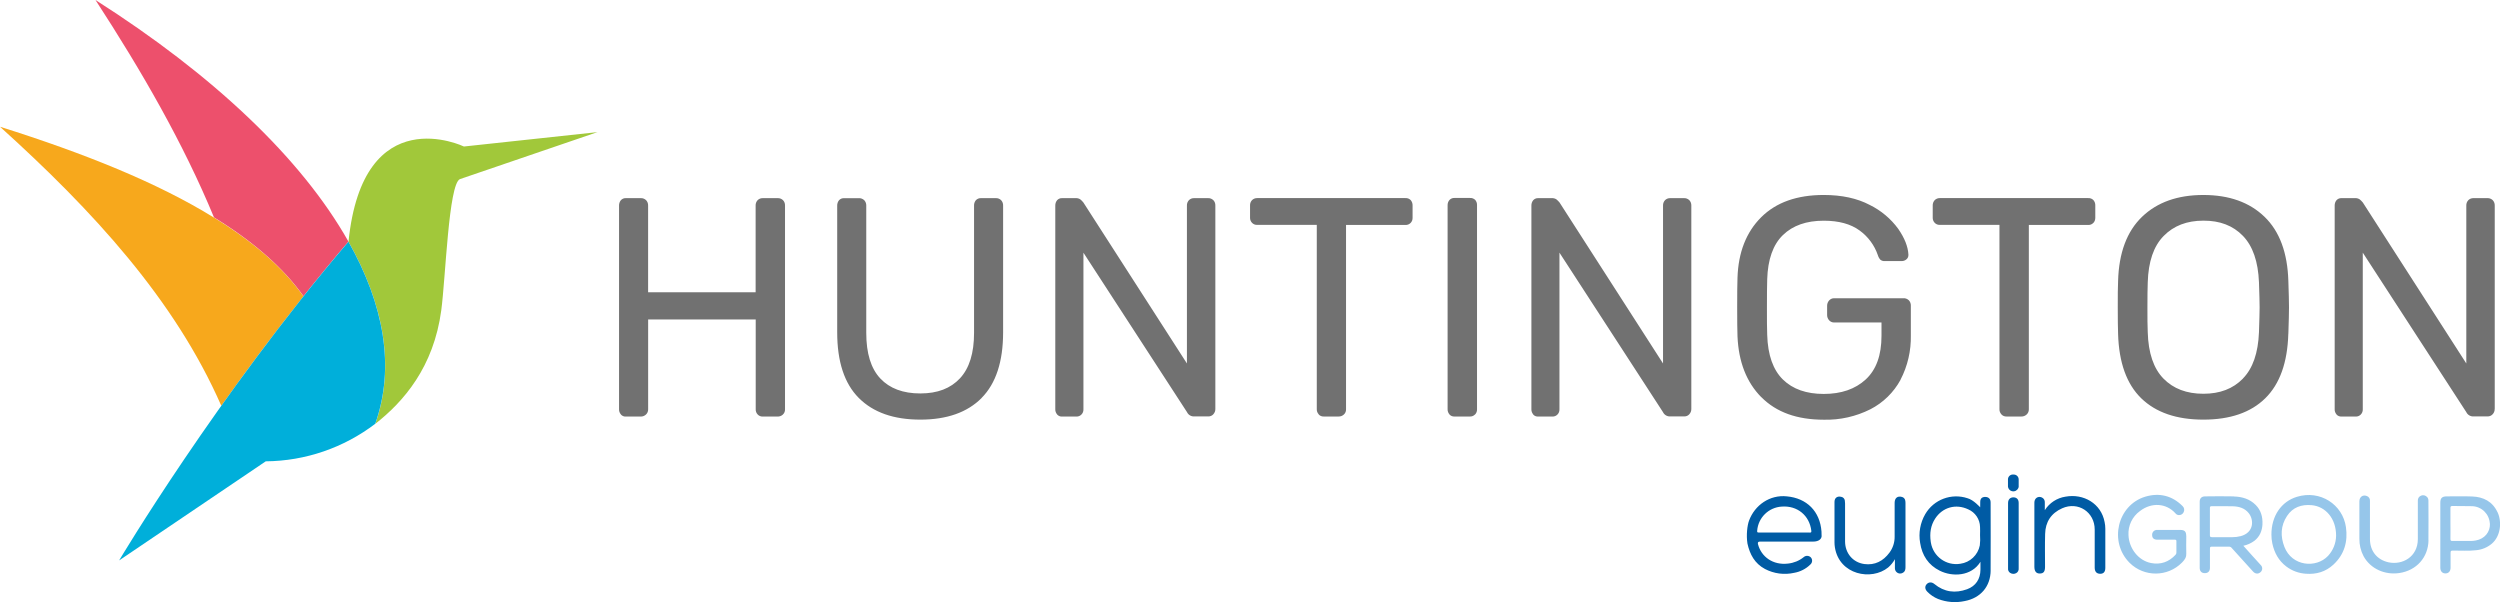
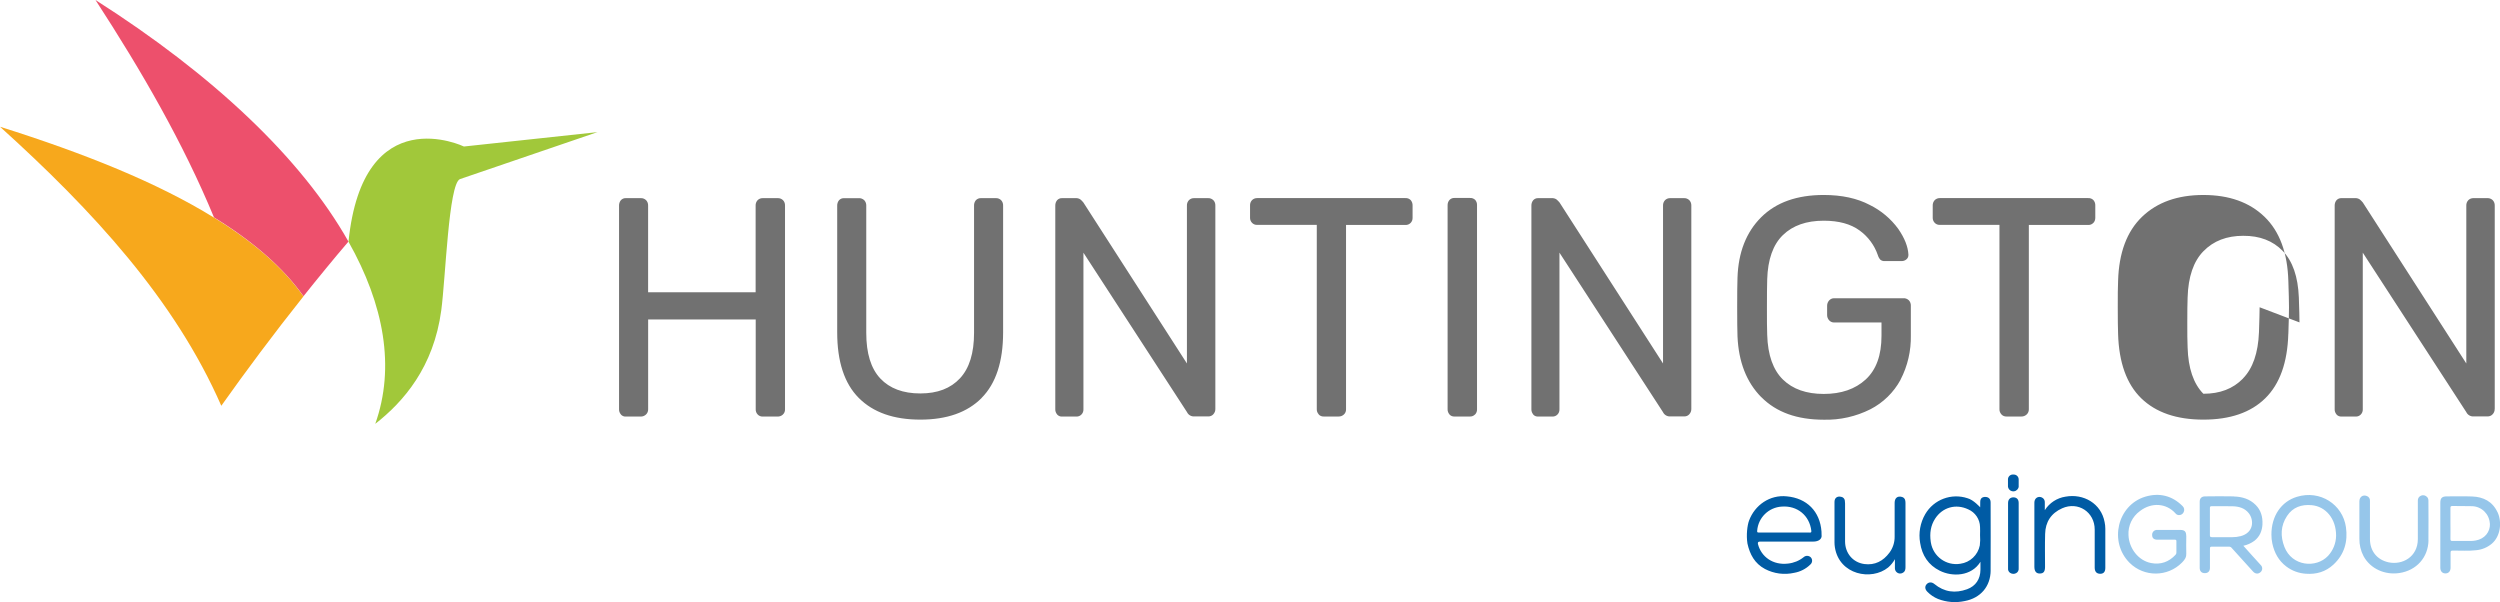
<svg xmlns="http://www.w3.org/2000/svg" id="Layer_2" viewBox="0 0 546.2 131.55">
  <defs>
    <style>.cls-1{fill:#005ba4;}.cls-2{fill:#ed506c;}.cls-3{fill:#f7a81c;}.cls-4{fill:#96c6ea;}.cls-5{fill:#717171;}.cls-6{fill:#00afda;}.cls-7{fill:#a1c83a;}</style>
  </defs>
  <g id="Layer_1-2">
-     <path class="cls-5" d="M171.04,90.57c.32-.29.49-.71.47-1.15v-44.5c.02-.44-.13-.87-.44-1.19-.32-.3-.75-.47-1.18-.44h-3.25c-.42-.01-.82.15-1.11.44-.3.32-.46.75-.44,1.19v18.94h-23.49v-18.94c.02-.44-.14-.87-.44-1.19-.32-.3-.75-.47-1.18-.44h-3.24c-.41-.02-.8.14-1.08.44-.28.33-.42.76-.41,1.19v44.48c-.02.42.13.83.41,1.15v.02c.27.3.67.47,1.08.44h3.24c.42.01.84-.15,1.15-.44.32-.29.49-.71.48-1.15v-19.62h23.5v19.62c-.02.42.14.84.44,1.15.29.3.69.46,1.11.44h3.24c.42.01.84-.15,1.15-.44M214.46,86.94c3.13-3.16,4.7-7.94,4.7-14.35v-27.67c.02-.44-.14-.87-.44-1.19-.29-.29-.7-.45-1.11-.44h-3.24c-.43-.03-.85.14-1.15.44-.28.33-.43.76-.41,1.19v27.81c0,4.41-1.02,7.71-3.07,9.92-2.05,2.2-4.89,3.31-8.67,3.31s-6.69-1.09-8.74-3.27c-2.05-2.18-3.07-5.5-3.07-9.95v-27.81c.02-.44-.14-.87-.44-1.19-.32-.3-.75-.47-1.18-.44h-3.24c-.41-.02-.8.14-1.08.44-.28.33-.42.76-.41,1.19v27.67c0,6.41,1.57,11.19,4.72,14.35,3.15,3.16,7.63,4.73,13.44,4.73s10.27-1.58,13.4-4.73M265.09,90.5c.29-.31.45-.72.44-1.15v-44.43c.02-.44-.13-.87-.44-1.19-.32-.3-.75-.47-1.18-.44h-3.04c-.42-.01-.82.15-1.11.44-.3.32-.46.75-.44,1.19v34.49l-22.62-35.17c-.2-.25-.42-.48-.67-.68-.3-.2-.65-.29-1.01-.27h-2.97c-.41-.02-.8.14-1.08.44-.28.33-.42.76-.41,1.19v44.48c-.02.42.13.83.41,1.15v.02c.28.3.67.47,1.08.44h3.11c.42.02.82-.14,1.11-.44.3-.3.46-.72.44-1.15v-34.21l22.62,34.82c.29.62.93,1,1.62.95h3.04c.42.01.83-.16,1.11-.48M308.18,48.72c.3-.3.46-.72.44-1.15v-2.66c.02-.44-.13-.86-.41-1.19-.3-.31-.72-.47-1.15-.44h-32.4c-.41-.01-.82.15-1.11.44-.31.32-.46.75-.44,1.19v2.63c-.02.42.14.84.44,1.15.29.3.69.46,1.11.44h13.03v40.26c-.02.42.14.84.44,1.15l-.02.02c.29.3.69.46,1.11.44h3.24c.42.01.84-.15,1.15-.44.32-.29.49-.71.47-1.15v-40.26h12.99c.41.02.82-.14,1.11-.44M322.26,90.57c.3-.3.46-.72.44-1.15v-44.61c.02-.42-.13-.83-.41-1.15-.31-.29-.72-.44-1.15-.41h-3.38c-.41-.02-.8.14-1.08.44-.28.32-.42.73-.41,1.15v44.55c-.02.42.13.83.41,1.15v.02c.28.3.67.46,1.08.44h3.38c.42.02.82-.14,1.11-.44M369.08,90.5c.29-.31.45-.72.44-1.15v-44.43c.02-.44-.14-.87-.44-1.19-.32-.3-.75-.47-1.18-.44h-3.01c-.41-.01-.82.15-1.11.44-.3.32-.46.75-.44,1.19v34.49l-22.61-35.17c-.21-.25-.43-.48-.68-.68-.3-.2-.65-.29-1.01-.27h-2.97c-.41-.02-.8.14-1.08.44-.28.33-.42.76-.41,1.19v44.48c-.02.42.13.83.41,1.15l-.02.02c.28.3.67.46,1.08.44h3.11c.42.02.82-.14,1.11-.44.3-.3.46-.72.44-1.15v-34.22l22.61,34.83c.29.62.94,1,1.62.95h3.04c.42.01.83-.16,1.11-.48M415.22,82.97c1.56-3,2.33-6.34,2.26-9.71v-6.47c.02-.44-.14-.87-.44-1.19-.32-.3-.74-.47-1.18-.44h-15.12c-.43-.01-.83.17-1.11.48s-.44.72-.44,1.15v2.04c0,.42.15.84.44,1.15.28.32.69.49,1.11.48h10.33v2.93c0,4.22-1.15,7.39-3.44,9.51-2.3,2.12-5.36,3.17-9.18,3.17-3.78,0-6.76-1.04-8.91-3.14s-3.31-5.35-3.44-9.76c-.06-1.36-.06-3.34-.06-6.07s.02-4.75.06-6.07c.13-4.36,1.28-7.59,3.44-9.68,2.16-2.09,5.13-3.13,8.91-3.13,3.28,0,5.89.71,7.84,2.14,1.85,1.34,3.24,3.22,3.98,5.38.11.38.3.73.57,1.02.26.2.58.3.91.28h3.78c.36,0,.71-.14.98-.37.28-.22.44-.57.44-.92v-.14c-.09-1.72-.83-3.6-2.23-5.62-1.62-2.21-3.75-4-6.21-5.21-2.75-1.45-6.1-2.18-10.06-2.18-5.85,0-10.41,1.62-13.67,4.87-3.26,3.25-4.99,7.66-5.17,13.2-.05,1.36-.07,3.49-.07,6.4s.02,5.04.07,6.41c.24,5.6,1.97,10.03,5.2,13.3h.02c3.24,3.28,7.78,4.92,13.64,4.92,3.54.09,7.03-.7,10.19-2.29,2.78-1.43,5.07-3.67,6.57-6.42M457.34,48.72c.3-.3.45-.72.44-1.15v-2.66c.02-.44-.12-.86-.41-1.19-.3-.31-.72-.47-1.15-.44h-32.41c-.41-.01-.82.15-1.11.44-.3.32-.46.75-.44,1.19v2.63c-.02.42.14.84.44,1.15.29.3.69.46,1.11.44h13.03v40.26c-.02.42.14.84.44,1.15v.02c.29.3.7.46,1.11.44h3.24c.42.01.84-.15,1.15-.44.32-.29.49-.71.48-1.15v-40.26h12.97c.42.02.82-.14,1.11-.44M493.68,67.13c0,.91-.05,2.73-.14,5.45-.18,4.55-1.35,7.92-3.51,10.12v.02c-2.16,2.21-5,3.31-8.64,3.31s-6.55-1.1-8.71-3.31c-2.16-2.2-3.31-5.58-3.44-10.12-.07-1.36-.07-3.13-.07-5.45s.02-4.13.07-5.45c.13-4.54,1.29-7.93,3.48-10.15,2.19-2.23,5.07-3.34,8.67-3.34,3.6-.02,6.48,1.08,8.64,3.32,2.16,2.23,3.33,5.61,3.51,10.15.09,2.63.14,4.54.14,5.45M499.96,72.95c.09-2.73.14-4.61.14-5.8s-.05-3.11-.14-5.74c-.18-6.18-1.91-10.86-5.2-14.04-3.29-3.18-7.74-4.77-13.37-4.77-5.62,0-10.08,1.58-13.4,4.77-3.31,3.19-5.06,7.86-5.23,14.04-.07,1.34-.07,3.24-.07,5.74s.02,4.43.07,5.8c.18,6.27,1.87,10.96,5.06,14.07h0c3.2,3.1,7.72,4.66,13.57,4.66,5.85,0,10.36-1.55,13.53-4.67,3.17-3.12,4.85-7.81,5.03-14.07M545.05,89.35v-44.43c.02-.44-.14-.87-.44-1.19-.32-.3-.75-.47-1.18-.44h-3.04c-.41-.01-.82.15-1.11.44-.3.32-.46.75-.44,1.19v34.49l-22.61-35.17c-.21-.25-.43-.48-.68-.68-.3-.2-.65-.29-1.01-.27h-2.97c-.41-.02-.8.14-1.08.44-.28.33-.42.76-.41,1.19v44.48c-.02.42.13.83.41,1.15v.02c.27.3.67.46,1.08.44h3.1c.42.02.82-.14,1.11-.44.3-.3.46-.72.44-1.15v-34.22l22.61,34.83c.29.62.94,1,1.62.95h3.04c.42.01.83-.16,1.11-.48.29-.31.45-.72.44-1.15" />
+     <path class="cls-5" d="M171.04,90.57c.32-.29.49-.71.47-1.15v-44.5c.02-.44-.13-.87-.44-1.19-.32-.3-.75-.47-1.18-.44h-3.25c-.42-.01-.82.15-1.11.44-.3.32-.46.75-.44,1.19v18.94h-23.49v-18.94c.02-.44-.14-.87-.44-1.19-.32-.3-.75-.47-1.18-.44h-3.24c-.41-.02-.8.14-1.08.44-.28.33-.42.76-.41,1.19v44.48c-.02.42.13.83.41,1.15v.02c.27.3.67.47,1.08.44h3.24c.42.01.84-.15,1.15-.44.32-.29.49-.71.48-1.15v-19.62h23.5v19.62c-.02.42.14.84.44,1.15.29.3.69.46,1.11.44h3.24c.42.01.84-.15,1.15-.44M214.46,86.94c3.13-3.16,4.7-7.94,4.7-14.35v-27.67c.02-.44-.14-.87-.44-1.19-.29-.29-.7-.45-1.11-.44h-3.24c-.43-.03-.85.14-1.15.44-.28.33-.43.76-.41,1.19v27.81c0,4.41-1.02,7.71-3.07,9.92-2.05,2.2-4.89,3.31-8.67,3.31s-6.69-1.09-8.74-3.27c-2.05-2.18-3.07-5.5-3.07-9.95v-27.81c.02-.44-.14-.87-.44-1.19-.32-.3-.75-.47-1.18-.44h-3.24c-.41-.02-.8.14-1.08.44-.28.33-.42.76-.41,1.19v27.67c0,6.41,1.57,11.19,4.72,14.35,3.15,3.16,7.63,4.73,13.44,4.73s10.27-1.58,13.4-4.73M265.09,90.5c.29-.31.45-.72.44-1.15v-44.43c.02-.44-.13-.87-.44-1.19-.32-.3-.75-.47-1.18-.44h-3.04c-.42-.01-.82.15-1.11.44-.3.32-.46.75-.44,1.19v34.49l-22.62-35.17c-.2-.25-.42-.48-.67-.68-.3-.2-.65-.29-1.01-.27h-2.97c-.41-.02-.8.14-1.08.44-.28.33-.42.76-.41,1.19v44.48c-.02.42.13.83.41,1.15v.02c.28.3.67.47,1.08.44h3.11c.42.02.82-.14,1.11-.44.3-.3.46-.72.44-1.15v-34.21l22.62,34.82c.29.62.93,1,1.62.95h3.04c.42.01.83-.16,1.11-.48M308.18,48.72c.3-.3.46-.72.44-1.15v-2.66c.02-.44-.13-.86-.41-1.19-.3-.31-.72-.47-1.15-.44h-32.4c-.41-.01-.82.15-1.11.44-.31.32-.46.75-.44,1.19v2.63c-.02.42.14.84.44,1.15.29.3.69.46,1.11.44h13.03v40.26c-.02.42.14.84.44,1.15l-.02.02c.29.3.69.46,1.11.44h3.24c.42.01.84-.15,1.15-.44.32-.29.49-.71.47-1.15v-40.26h12.99c.41.02.82-.14,1.11-.44M322.26,90.57c.3-.3.46-.72.44-1.15v-44.61c.02-.42-.13-.83-.41-1.15-.31-.29-.72-.44-1.15-.41h-3.38c-.41-.02-.8.14-1.08.44-.28.32-.42.73-.41,1.15v44.55c-.02.42.13.83.41,1.15v.02c.28.3.67.46,1.08.44h3.38c.42.02.82-.14,1.11-.44M369.08,90.5c.29-.31.45-.72.44-1.15v-44.43c.02-.44-.14-.87-.44-1.19-.32-.3-.75-.47-1.18-.44h-3.01c-.41-.01-.82.15-1.11.44-.3.32-.46.75-.44,1.19v34.49l-22.61-35.17c-.21-.25-.43-.48-.68-.68-.3-.2-.65-.29-1.01-.27h-2.97c-.41-.02-.8.14-1.08.44-.28.33-.42.76-.41,1.19v44.48c-.02.42.13.83.41,1.15l-.02.02c.28.3.67.46,1.08.44h3.11c.42.02.82-.14,1.11-.44.3-.3.46-.72.44-1.15v-34.22l22.61,34.83c.29.62.94,1,1.62.95h3.04c.42.01.83-.16,1.11-.48M415.22,82.97c1.56-3,2.33-6.34,2.26-9.71v-6.47c.02-.44-.14-.87-.44-1.19-.32-.3-.74-.47-1.18-.44h-15.12c-.43-.01-.83.17-1.11.48s-.44.72-.44,1.15v2.04c0,.42.15.84.44,1.15.28.32.69.49,1.11.48h10.33v2.93c0,4.22-1.15,7.39-3.44,9.51-2.3,2.12-5.36,3.17-9.18,3.17-3.78,0-6.76-1.04-8.91-3.14s-3.31-5.35-3.44-9.76c-.06-1.36-.06-3.34-.06-6.07s.02-4.75.06-6.07c.13-4.36,1.28-7.59,3.44-9.68,2.16-2.09,5.13-3.13,8.91-3.13,3.28,0,5.89.71,7.84,2.14,1.85,1.34,3.24,3.22,3.98,5.38.11.38.3.73.57,1.02.26.2.58.3.91.28h3.78c.36,0,.71-.14.98-.37.28-.22.44-.57.44-.92v-.14c-.09-1.72-.83-3.6-2.23-5.62-1.62-2.21-3.75-4-6.21-5.21-2.75-1.45-6.1-2.18-10.06-2.18-5.85,0-10.41,1.62-13.67,4.87-3.26,3.25-4.99,7.66-5.17,13.2-.05,1.36-.07,3.49-.07,6.4s.02,5.04.07,6.41c.24,5.6,1.97,10.03,5.2,13.3h.02c3.24,3.28,7.78,4.92,13.64,4.92,3.54.09,7.03-.7,10.19-2.29,2.78-1.43,5.07-3.67,6.57-6.42M457.34,48.72c.3-.3.45-.72.44-1.15v-2.66c.02-.44-.12-.86-.41-1.19-.3-.31-.72-.47-1.15-.44h-32.41c-.41-.01-.82.15-1.11.44-.3.32-.46.75-.44,1.19v2.63c-.02.42.14.84.44,1.15.29.3.69.46,1.11.44h13.03v40.26c-.02.42.14.84.44,1.15v.02c.29.3.7.46,1.11.44h3.24c.42.01.84-.15,1.15-.44.32-.29.49-.71.48-1.15v-40.26h12.97c.42.02.82-.14,1.11-.44M493.68,67.13c0,.91-.05,2.73-.14,5.45-.18,4.55-1.35,7.92-3.51,10.12v.02c-2.16,2.21-5,3.31-8.64,3.31c-2.16-2.2-3.31-5.58-3.44-10.12-.07-1.36-.07-3.13-.07-5.45s.02-4.13.07-5.45c.13-4.54,1.29-7.93,3.48-10.15,2.19-2.23,5.07-3.34,8.67-3.34,3.6-.02,6.48,1.08,8.64,3.32,2.16,2.23,3.33,5.61,3.51,10.15.09,2.63.14,4.54.14,5.45M499.96,72.95c.09-2.73.14-4.61.14-5.8s-.05-3.11-.14-5.74c-.18-6.18-1.91-10.86-5.2-14.04-3.29-3.18-7.74-4.77-13.37-4.77-5.62,0-10.08,1.58-13.4,4.77-3.31,3.19-5.06,7.86-5.23,14.04-.07,1.34-.07,3.24-.07,5.74s.02,4.43.07,5.8c.18,6.27,1.87,10.96,5.06,14.07h0c3.2,3.1,7.72,4.66,13.57,4.66,5.85,0,10.36-1.55,13.53-4.67,3.17-3.12,4.85-7.81,5.03-14.07M545.05,89.35v-44.43c.02-.44-.14-.87-.44-1.19-.32-.3-.75-.47-1.18-.44h-3.04c-.41-.01-.82.15-1.11.44-.3.32-.46.75-.44,1.19v34.49l-22.61-35.17c-.21-.25-.43-.48-.68-.68-.3-.2-.65-.29-1.01-.27h-2.97c-.41-.02-.8.14-1.08.44-.28.33-.42.76-.41,1.19v44.48c-.02.42.13.83.41,1.15v.02c.27.3.67.46,1.08.44h3.1c.42.02.82-.14,1.11-.44.3-.3.46-.72.44-1.15v-34.22l22.61,34.83c.29.62.94,1,1.62.95h3.04c.42.01.83-.16,1.11-.48.29-.31.45-.72.44-1.15" />
    <path class="cls-7" d="M130.59,28.86l-29.23,3.15s-22.04-10.6-25.22,20.8c7.79,13.81,10.23,27.44,5.85,39.79,6.19-4.84,12.76-12.39,14.42-24.81.96-7.17,1.6-27.49,4.06-28.65l30.11-10.29Z" />
    <path class="cls-3" d="M0,27.69c20.25,18.3,38.18,37.74,48.35,60.97l.04-.06c5.29-7.46,11.32-15.57,17.91-23.85-4.47-6.36-11.14-12.05-19.57-17.22-12.3-7.61-28.37-14.06-46.74-19.84" />
    <path class="cls-2" d="M20.86,0c10.13,15.58,19.2,31.31,25.89,47.49,8.43,5.17,15.1,10.91,19.56,17.22,1.58-1.97,3.17-3.96,4.81-5.94,0,0,.05-.06.07-.09,1.62-1.97,3.26-3.94,4.94-5.9C65.86,34.56,46.49,16.32,20.86,0" />
-     <path class="cls-6" d="M26.03,122.44l32.03-21.65c8.65-.07,17.05-2.96,23.92-8.2,4.37-12.36,1.94-25.98-5.85-39.79-28.74,33.7-50.11,69.65-50.11,69.65" />
    <path class="cls-4" d="M477.66,121.07c-.05-1.34,0-2.68,0-4.03h-.02c0-.91-.36-1.26-1.27-1.26h-5.05c-.58-.04-1.08.39-1.12.97,0,.06,0,.11,0,.16,0,.65.4,1,1.12,1h3.81c.28,0,.38.07.37.36-.02.82,0,1.63,0,2.45,0,.18-.06.36-.19.49-1.45,1.57-3.26,2.21-5.35,1.8-2.79-.54-4.83-3.23-4.93-6.12-.11-2.06.84-4.03,2.51-5.24,2.55-1.96,5.77-1.72,7.76.51.17.22.43.36.71.38.46.03.89-.23,1.08-.65.22-.44.13-.98-.24-1.32-2.3-2.31-5.11-2.96-8.14-2.06-6.13,1.85-7.99,9.91-3.43,14.46,3.17,3.14,8.29,3.12,11.43-.05.04-.04.09-.09.13-.14.45-.48.84-.97.81-1.74M489.51,117.14h0c-.57.15-1.15.22-1.74.22-1.5,0-3-.02-4.5,0-.38,0-.46-.13-.45-.47.02-.97,0-1.94,0-2.91v-2.96c0-.3.05-.44.4-.43,1.53.02,3.06-.02,4.59.02,1.35.04,2.61.39,3.49,1.5,1.19,1.49,1.15,4.28-1.8,5.04M494.3,114.51c.07-1.58-.32-3.02-1.47-4.18-1.32-1.33-2.99-1.81-4.79-1.86v-.02c-2.09-.05-4.18-.02-6.27,0-.76,0-1.18.42-1.18,1.17v14.43c0,.75.41,1.17,1.12,1.17s1.12-.42,1.12-1.17v-4.2c0-.32.09-.42.41-.42,1.26.02,2.51,0,3.76,0,.23,0,.45.1.59.29,1.55,1.72,3.1,3.44,4.66,5.15.48.53,1.12.58,1.6.16.46-.36.53-1.02.17-1.48-.03-.04-.07-.08-.11-.12-.62-.69-1.25-1.37-1.87-2.06l-1.91-2.13c.88-.19,1.7-.56,2.42-1.09,1.19-.94,1.69-2.21,1.76-3.67M510.39,117.07c-.03,1.63-.66,3.19-1.76,4.38-2.6,2.75-7.87,2.3-9.53-1.96-.9-2.31-.84-4.63.57-6.76,1.26-1.91,3.15-2.56,5.38-2.36,3.05.27,5.37,2.94,5.34,6.7M509.81,123.35c2.39-2.22,3.18-5.03,2.73-8.19-.71-4.94-5.63-8.17-10.7-6.62h0c-3.43,1.04-5.59,4.19-5.58,8.26,0,.65.06,1.3.2,1.94.44,2.04,1.38,3.77,3.08,5.05,1.24.93,2.73,1.47,4.27,1.56,2.29.17,4.32-.44,6-2M530.56,118.04c.05-2.88,0-5.77,0-8.65.01-.29-.09-.59-.29-.81h-.01c-.33-.36-.84-.48-1.29-.3-.46.17-.76.63-.72,1.12v8.42c-.02,3.88-3.43,5.69-6.42,5.03-2.52-.56-4.04-2.48-4.04-5.08v-8.33c.04-.46-.22-.89-.65-1.06-.87-.37-1.66.17-1.66,1.15v8.14c-.02,1.35.29,2.67.92,3.86,1.54,2.79,4.69,4.12,7.79,3.67,3.77-.55,6.33-3.42,6.39-7.16M544,114.4c.08,1.84-1.17,3.34-3.08,3.68h0c-.39.08-.79.11-1.2.11h-3.9c-.32,0-.45-.06-.45-.43.03-1.12,0-2.26,0-3.38v-3.38c0-.32.05-.45.42-.45,1.46.03,2.91,0,4.36.04,2.07.09,3.72,1.73,3.83,3.8M545.65,111.9c-1.09-2.33-3.07-3.34-5.54-3.43h0c-1.86-.07-3.72-.02-5.57-.02-.99,0-1.38.38-1.38,1.35v14.25c0,.76.45,1.24,1.13,1.23.68,0,1.1-.48,1.11-1.22v-3.28c0-.38.08-.49.48-.49,1.71-.02,3.43.12,5.14-.08,1.24-.12,2.41-.61,3.36-1.4,1.97-1.65,2.28-4.77,1.28-6.92" />
    <path class="cls-1" d="M395.36,116.35h-11.09c-.34,0-.39-.09-.36-.41h0c.22-2.85,2.51-5.09,5.36-5.26,3.4-.26,6.08,1.94,6.47,5.29.04.38-.09.39-.38.39M397.98,117.03c0-.29,0-.59-.02-.89-.32-4.41-3.2-7.31-7.6-7.7-3.66-.38-6.97,1.88-8.24,5.33-.36.98-.64,3.12-.34,4.98.52,2.37,1.59,4.37,3.83,5.56h0c1.96,1.03,4.22,1.33,6.38.84,1.33-.23,2.57-.86,3.53-1.81.46-.39.52-1.08.13-1.54-.43-.45-1.13-.48-1.59-.07-.98.79-2.17,1.27-3.42,1.4-3.25.39-5.84-1.45-6.56-4.25-.09-.36.04-.55.41-.55h11.6c1.39.01,1.94-.67,1.9-1.32M416.31,123.95v-14.07c0-.2-.02-.4-.07-.59h.01c-.09-.36-.37-.64-.72-.72-.95-.27-1.58.22-1.59,1.27v7.4c.02,1.26-.38,2.49-1.13,3.5-1.36,1.84-3.19,2.8-5.5,2.49-2.5-.35-4.17-2.36-4.2-4.89-.02-2.78,0-5.55,0-8.33,0-.22-.02-.43-.05-.65-.05-.41-.37-.74-.78-.81-.88-.22-1.48.23-1.48,1.12v8.83c0,.37.03.74.09,1.11.97,5.99,7.99,7.33,11.64,4.37.59-.51,1.09-1.12,1.47-1.81v1.97c-.01.63.49,1.16,1.13,1.17.24,0,.47-.07.67-.2.43-.27.51-.7.51-1.17M433.8,108.57s0,0,0,0c0,0,0,0,.02,0h-.02ZM432.6,116.9c.06.75.04,1.51-.05,2.26h0c-.42,2.11-2.13,3.72-4.26,4.01-3.06.5-5.93-1.58-6.43-4.63-.01-.08-.03-.17-.04-.26-.24-1.77-.02-3.45.97-4.97,1.62-2.49,4.53-3.3,7.22-2.03,1.54.66,2.56,2.17,2.59,3.85.04.58,0,1.17,0,1.76M434.91,124.63c.04-4.95,0-9.9,0-14.85,0-.75-.41-1.18-1.11-1.21-.7-.02-1.17.28-1.16,1.13-.01.53-.01,1.14-.01,1.14,0,0-1.46-1.65-2.78-1.99-3.51-1.16-7.35.28-9.22,3.47-1.1,1.9-1.5,4.13-1.12,6.29.42,2.72,1.79,4.85,4.31,6.09,2.71,1.35,6.88,1.26,8.87-1.96v1.72c-.02,2.04-1.01,3.58-2.93,4.28-2.57.93-4.98.63-7.14-1.15-.58-.48-1.25-.44-1.69.05-.44.49-.38,1.11.16,1.65.66.68,1.45,1.21,2.33,1.57,1.85.72,3.88.88,5.82.46,3.47-.65,5.65-3.18,5.68-6.69M441.04,106.31v-1.48c.04-.6-.41-1.12-1.01-1.15h-.14,0c-.6-.07-1.13.36-1.19.96,0,.05,0,.1,0,.15v1.52c.08.65.66,1.11,1.31,1.03.54-.06.97-.49,1.04-1.03M441.04,124.17v-14.29c0-.77-.42-1.21-1.14-1.22h0c-.73,0-1.18.47-1.18,1.24v14.28c-.05.39.14.78.47.99.4.26.91.28,1.32.04.37-.21.58-.62.53-1.05M451.26,108.52s0,0,0,0c0,0,0,0,.01,0h-.02ZM459.97,124.07v-8.56c0-.48-.05-.95-.15-1.42-.74-4.09-4.61-6.3-8.55-5.58-1.86.28-3.51,1.36-4.52,2.95v-1.65c.04-.48-.21-.93-.65-1.13-.83-.37-1.63.18-1.63,1.12v14.02c0,.99.4,1.45,1.08,1.48.99.04,1.24-.49,1.25-1.43,0-2.5-.05-4.73.02-7.22.06-2.61,1.31-4.53,3.72-5.6,3.49-1.56,7.11.83,7.11,4.64v8.33c0,.87.41,1.32,1.18,1.34.77.01,1.14-.44,1.14-1.29" />
  </g>
</svg>